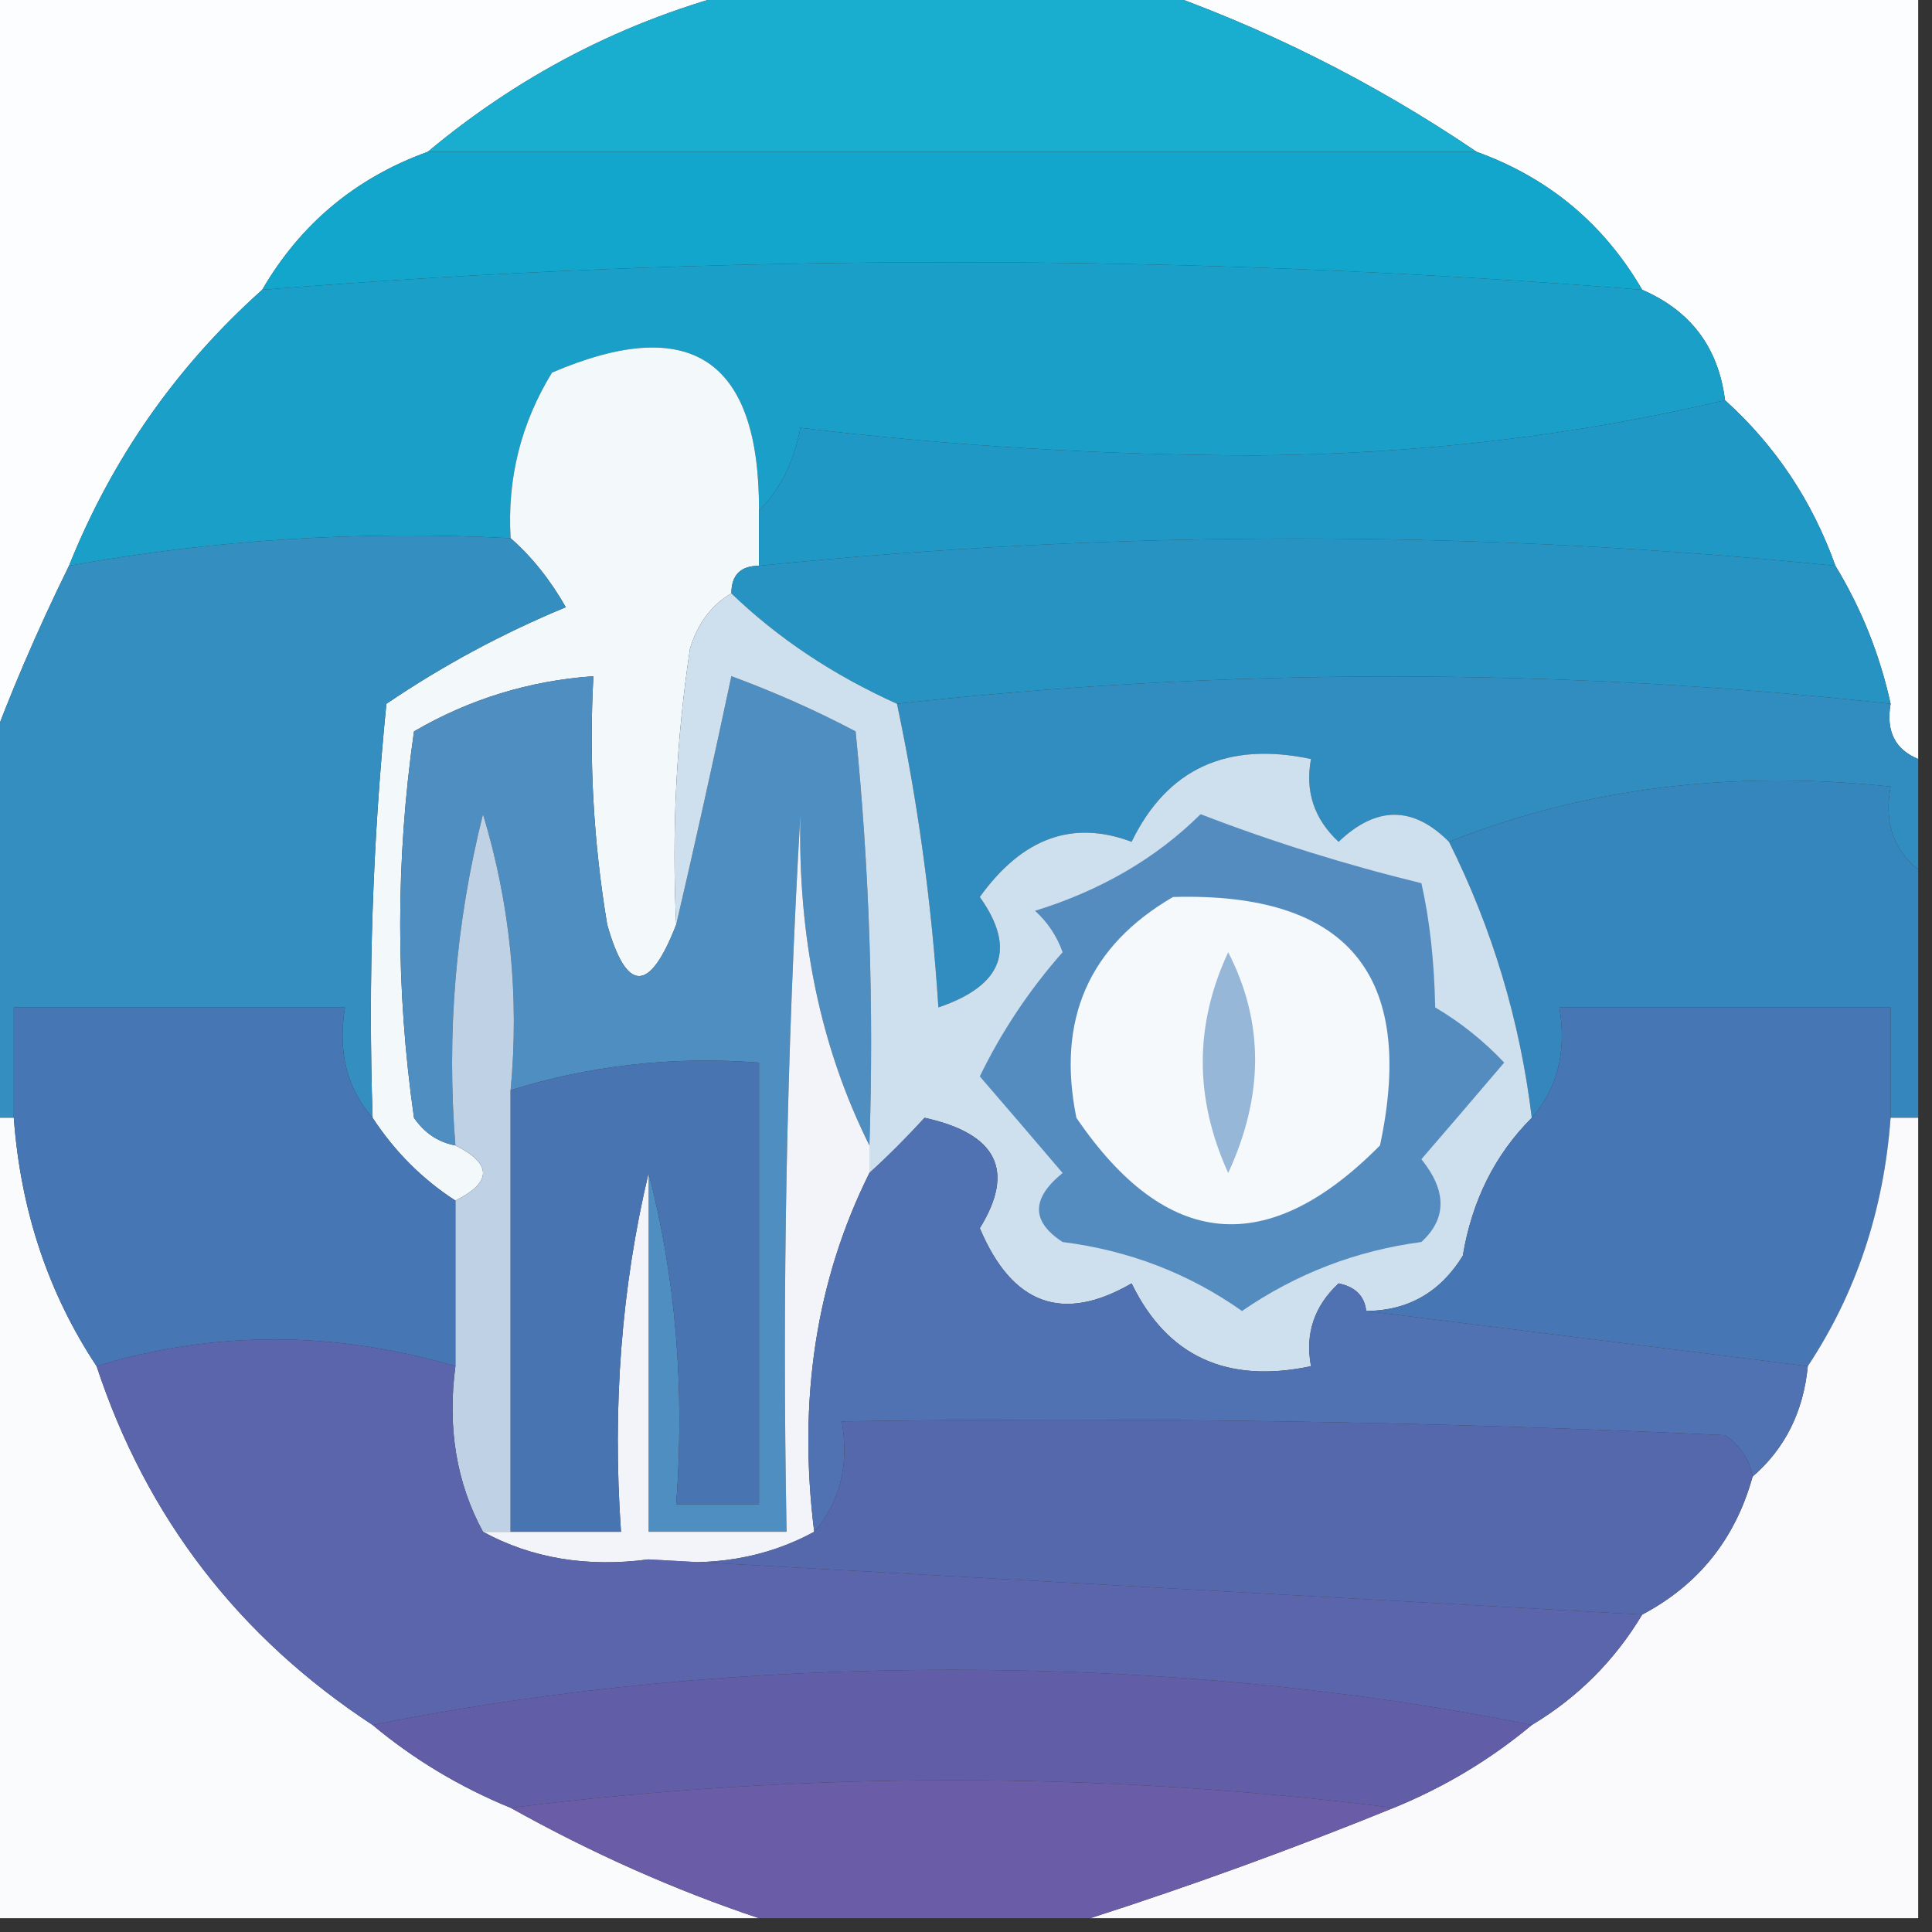
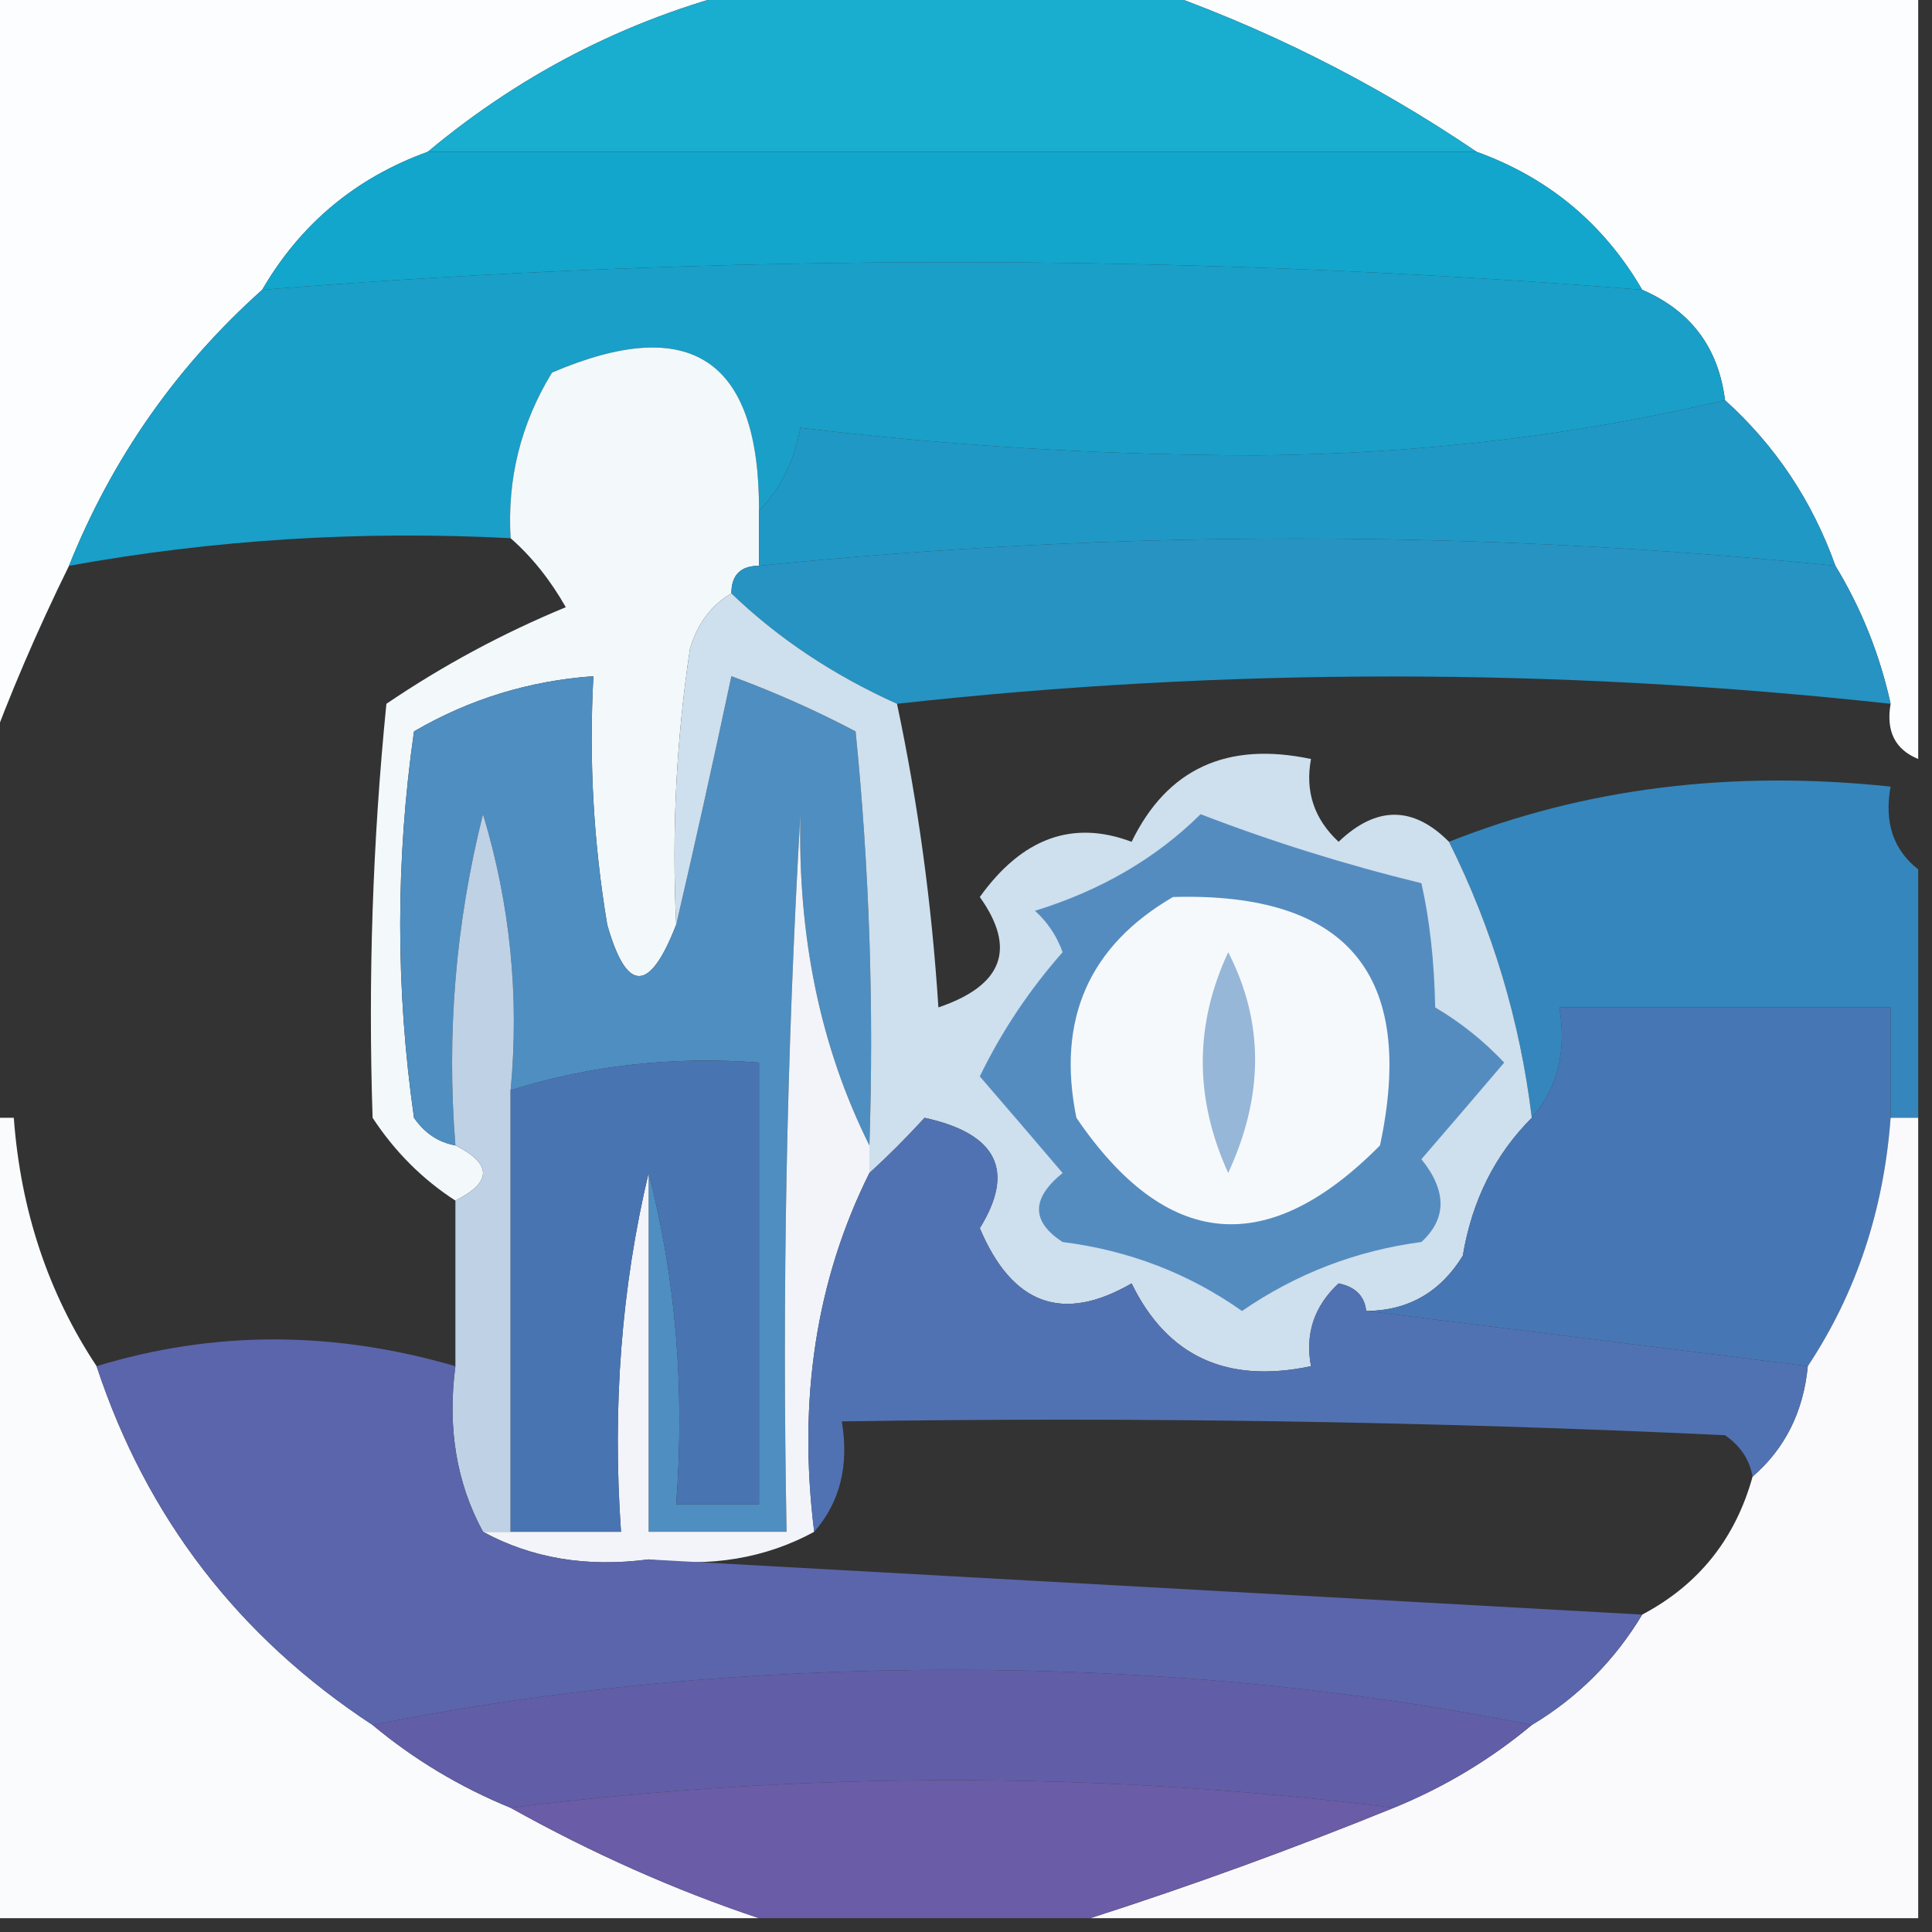
<svg xmlns="http://www.w3.org/2000/svg" width="70px" height="70px" style="shape-rendering:geometricPrecision; text-rendering:geometricPrecision; image-rendering:optimizeQuality; fill-rule:evenodd; clip-rule:evenodd">
  <rect width="100%" height="100%" fill="#333333" stroke="none" />
  <g>
    <path style="opacity:1" fill="#fbfdfe" d="M -0.5,-0.5 C 8.833,-0.5 18.167,-0.5 27.5,-0.5C 23.039,0.545 19.039,2.545 15.5,5.5C 12.891,6.443 10.891,8.11 9.5,10.5C 6.395,13.275 4.062,16.608 2.5,20.5C 1.341,22.855 0.341,25.188 -0.5,27.5C -0.5,18.167 -0.5,8.833 -0.5,-0.5 Z" />
  </g>
  <g>
    <path style="opacity:1" fill="#fbfdfe" d="M 41.5,-0.5 C 50.833,-0.5 60.167,-0.5 69.5,-0.5C 69.5,8.833 69.5,18.167 69.5,27.5C 68.662,27.158 68.328,26.492 68.5,25.5C 68.108,23.716 67.441,22.049 66.5,20.5C 65.66,18.148 64.326,16.148 62.5,14.5C 62.262,12.596 61.262,11.262 59.5,10.5C 58.109,8.11 56.109,6.443 53.5,5.5C 49.748,2.957 45.748,0.957 41.5,-0.5 Z" />
  </g>
  <g>
    <path style="opacity:1" fill="#19adcf" d="M 27.5,-0.5 C 32.167,-0.5 36.833,-0.5 41.5,-0.5C 45.748,0.957 49.748,2.957 53.5,5.5C 40.833,5.5 28.167,5.5 15.5,5.5C 19.039,2.545 23.039,0.545 27.5,-0.5 Z" />
  </g>
  <g>
    <path style="opacity:1" fill="#12a6cc" d="M 15.5,5.5 C 28.167,5.5 40.833,5.5 53.5,5.5C 56.109,6.443 58.109,8.11 59.5,10.5C 42.833,9.167 26.167,9.167 9.5,10.5C 10.891,8.11 12.891,6.443 15.5,5.5 Z" />
  </g>
  <g>
    <path style="opacity:1" fill="#199fc8" d="M 59.5,10.5 C 61.262,11.262 62.262,12.596 62.5,14.5C 57.076,15.786 51.41,16.453 45.5,16.5C 39.921,16.489 34.421,16.155 29,15.5C 28.768,16.738 28.268,17.738 27.5,18.5C 27.519,13.016 25.019,11.35 20,13.5C 18.872,15.345 18.372,17.345 18.5,19.5C 13.073,19.218 7.74,19.551 2.5,20.5C 4.062,16.608 6.395,13.275 9.5,10.5C 26.167,9.167 42.833,9.167 59.5,10.5 Z" />
  </g>
  <g>
    <path style="opacity:1" fill="#f3f8fb" d="M 27.5,18.5 C 27.5,19.167 27.5,19.833 27.5,20.5C 26.833,20.5 26.5,20.833 26.5,21.5C 25.778,21.918 25.278,22.584 25,23.5C 24.502,26.817 24.335,30.15 24.5,33.5C 23.538,35.986 22.705,35.986 22,33.5C 21.502,30.518 21.335,27.518 21.5,24.5C 19.173,24.665 17.006,25.331 15,26.5C 14.333,31.167 14.333,35.833 15,40.5C 15.383,41.056 15.883,41.389 16.5,41.5C 17.833,42.167 17.833,42.833 16.5,43.5C 15.306,42.728 14.306,41.728 13.5,40.5C 13.334,35.489 13.501,30.489 14,25.5C 16.045,24.113 18.212,22.946 20.5,22C 19.934,21.005 19.267,20.172 18.5,19.5C 18.372,17.345 18.872,15.345 20,13.5C 25.019,11.35 27.519,13.016 27.5,18.5 Z" />
  </g>
  <g>
    <path style="opacity:1" fill="#2098c5" d="M 62.5,14.5 C 64.326,16.148 65.66,18.148 66.5,20.5C 53.47,19.183 40.47,19.183 27.5,20.5C 27.5,19.833 27.5,19.167 27.5,18.5C 28.268,17.738 28.768,16.738 29,15.5C 34.421,16.155 39.921,16.489 45.5,16.5C 51.41,16.453 57.076,15.786 62.5,14.5 Z" />
  </g>
  <g>
    <path style="opacity:1" fill="#2693c2" d="M 66.5,20.5 C 67.441,22.049 68.108,23.716 68.5,25.5C 56.402,24.18 44.402,24.18 32.5,25.5C 30.185,24.456 28.185,23.123 26.5,21.5C 26.5,20.833 26.833,20.5 27.5,20.5C 40.47,19.183 53.47,19.183 66.5,20.5 Z" />
  </g>
  <g>
-     <path style="opacity:1" fill="#348ec0" d="M 18.5,19.5 C 19.267,20.172 19.934,21.005 20.5,22C 18.212,22.946 16.045,24.113 14,25.5C 13.501,30.489 13.334,35.489 13.5,40.5C 12.566,39.432 12.232,38.099 12.5,36.5C 8.5,36.5 4.5,36.5 0.5,36.5C 0.5,37.833 0.5,39.167 0.5,40.5C 0.167,40.5 -0.167,40.5 -0.5,40.5C -0.5,36.167 -0.5,31.833 -0.5,27.5C 0.341,25.188 1.341,22.855 2.5,20.5C 7.74,19.551 13.073,19.218 18.5,19.5 Z" />
-   </g>
+     </g>
  <g>
-     <path style="opacity:1" fill="#318dbf" d="M 68.5,25.5 C 68.328,26.492 68.662,27.158 69.5,27.5C 69.5,28.833 69.5,30.167 69.5,31.5C 68.596,30.791 68.263,29.791 68.5,28.5C 62.729,27.887 57.396,28.554 52.5,30.5C 51.198,29.193 49.865,29.193 48.5,30.5C 47.614,29.675 47.281,28.675 47.5,27.5C 44.453,26.855 42.286,27.855 41,30.5C 38.866,29.695 37.033,30.362 35.5,32.5C 36.836,34.375 36.336,35.708 34,36.5C 33.76,32.748 33.26,29.081 32.5,25.5C 44.402,24.18 56.402,24.18 68.5,25.5 Z" />
-   </g>
+     </g>
  <g>
    <path style="opacity:1" fill="#4e8ec0" d="M 24.5,33.5 C 25.166,30.642 25.833,27.642 26.5,24.5C 28.059,25.074 29.559,25.74 31,26.5C 31.499,31.489 31.666,36.489 31.5,41.5C 29.732,37.956 28.898,33.956 29,29.5C 28.5,38.16 28.334,46.827 28.5,55.5C 26.833,55.5 25.167,55.5 23.5,55.5C 23.5,51.167 23.5,46.833 23.5,42.5C 24.483,46.298 24.817,50.298 24.5,54.5C 25.5,54.5 26.5,54.5 27.5,54.5C 27.5,49.167 27.5,43.833 27.5,38.5C 24.392,38.264 21.392,38.597 18.5,39.5C 18.82,36.102 18.487,32.768 17.5,29.5C 16.509,33.445 16.176,37.445 16.5,41.5C 15.883,41.389 15.383,41.056 15,40.5C 14.333,35.833 14.333,31.167 15,26.5C 17.006,25.331 19.173,24.665 21.5,24.5C 21.335,27.518 21.502,30.518 22,33.5C 22.705,35.986 23.538,35.986 24.5,33.5 Z" />
  </g>
  <g>
    <path style="opacity:1" fill="#3586bc" d="M 69.5,31.5 C 69.5,34.5 69.5,37.5 69.5,40.5C 69.167,40.5 68.833,40.5 68.5,40.5C 68.5,39.167 68.5,37.833 68.5,36.5C 64.5,36.5 60.5,36.5 56.5,36.5C 56.768,38.099 56.434,39.432 55.5,40.5C 55.075,36.987 54.075,33.654 52.5,30.5C 57.396,28.554 62.729,27.887 68.5,28.5C 68.263,29.791 68.596,30.791 69.5,31.5 Z" />
  </g>
  <g>
    <path style="opacity:1" fill="#cedfed" d="M 26.5,21.5 C 28.185,23.123 30.185,24.456 32.5,25.5C 33.26,29.081 33.76,32.748 34,36.5C 36.336,35.708 36.836,34.375 35.5,32.5C 37.033,30.362 38.866,29.695 41,30.5C 42.286,27.855 44.453,26.855 47.5,27.5C 47.281,28.675 47.614,29.675 48.5,30.5C 49.865,29.193 51.198,29.193 52.5,30.5C 54.075,33.654 55.075,36.987 55.5,40.5C 54.168,41.83 53.334,43.497 53,45.5C 52.184,46.823 51.017,47.489 49.5,47.5C 49.44,46.957 49.107,46.624 48.5,46.5C 47.614,47.325 47.281,48.325 47.5,49.5C 44.453,50.145 42.286,49.145 41,46.5C 38.507,47.946 36.673,47.279 35.5,44.5C 36.791,42.41 36.124,41.076 33.5,40.5C 32.818,41.243 32.151,41.909 31.5,42.5C 31.5,42.167 31.5,41.833 31.5,41.5C 31.666,36.489 31.499,31.489 31,26.5C 29.559,25.74 28.059,25.074 26.5,24.5C 25.833,27.642 25.166,30.642 24.5,33.5C 24.335,30.15 24.502,26.817 25,23.5C 25.278,22.584 25.778,21.918 26.5,21.5 Z" />
  </g>
  <g>
    <path style="opacity:1" fill="#558cc0" d="M 43.5,29.5 C 46.073,30.492 48.74,31.326 51.5,32C 51.799,33.32 51.966,34.82 52,36.5C 52.925,37.047 53.758,37.713 54.5,38.5C 53.509,39.665 52.509,40.832 51.5,42C 52.424,43.15 52.424,44.15 51.5,45C 49.131,45.314 46.964,46.148 45,47.5C 43.073,46.139 40.906,45.306 38.5,45C 37.359,44.259 37.359,43.425 38.5,42.5C 37.509,41.335 36.509,40.168 35.5,39C 36.289,37.374 37.289,35.874 38.5,34.5C 38.291,33.914 37.957,33.414 37.5,33C 39.889,32.261 41.889,31.095 43.5,29.5 Z" />
  </g>
  <g>
    <path style="opacity:1" fill="#f6f9fb" d="M 42.5,32.5 C 48.82,32.32 51.32,35.32 50,41.5C 45.927,45.618 42.26,45.285 39,40.5C 38.279,36.946 39.446,34.28 42.5,32.5 Z" />
  </g>
  <g>
    <path style="opacity:1" fill="#f2f4f9" d="M 31.5,41.5 C 31.5,41.833 31.5,42.167 31.5,42.5C 29.57,46.373 28.903,50.706 29.5,55.5C 27.735,56.461 25.735,56.795 23.5,56.5C 21.265,56.795 19.265,56.461 17.5,55.5C 17.833,55.5 18.167,55.5 18.5,55.5C 19.833,55.5 21.167,55.5 22.5,55.5C 22.182,50.968 22.515,46.634 23.5,42.5C 23.5,46.833 23.5,51.167 23.5,55.5C 25.167,55.5 26.833,55.5 28.5,55.5C 28.334,46.827 28.5,38.16 29,29.5C 28.898,33.956 29.732,37.956 31.5,41.5 Z" />
  </g>
  <g>
    <path style="opacity:1" fill="#97b7d8" d="M 44.5,34.5 C 45.8,37.024 45.8,39.691 44.5,42.5C 43.271,39.801 43.271,37.135 44.5,34.5 Z" />
  </g>
  <g>
    <path style="opacity:1" fill="#bfd1e5" d="M 18.5,39.5 C 18.5,44.833 18.5,50.167 18.5,55.5C 18.167,55.5 17.833,55.5 17.5,55.5C 16.539,53.735 16.205,51.735 16.5,49.5C 16.5,47.5 16.5,45.5 16.5,43.5C 17.833,42.833 17.833,42.167 16.5,41.5C 16.176,37.445 16.509,33.445 17.5,29.5C 18.487,32.768 18.82,36.102 18.5,39.5 Z" />
  </g>
  <g>
    <path style="opacity:1" fill="#4974b2" d="M 23.5,42.5 C 22.515,46.634 22.182,50.968 22.5,55.5C 21.167,55.5 19.833,55.5 18.5,55.5C 18.5,50.167 18.5,44.833 18.5,39.5C 21.392,38.597 24.392,38.264 27.5,38.5C 27.5,43.833 27.5,49.167 27.5,54.5C 26.5,54.5 25.5,54.5 24.5,54.5C 24.817,50.298 24.483,46.298 23.5,42.5 Z" />
  </g>
  <g>
    <path style="opacity:1" fill="#fafbfc" d="M -0.5,40.5 C -0.167,40.5 0.167,40.5 0.5,40.5C 0.747,43.854 1.747,46.854 3.5,49.5C 5.308,54.979 8.642,59.312 13.5,62.5C 15.001,63.752 16.668,64.751 18.5,65.5C 21.456,67.149 24.456,68.483 27.5,69.5C 18.167,69.5 8.833,69.5 -0.5,69.5C -0.5,59.833 -0.5,50.167 -0.5,40.5 Z" />
  </g>
  <g>
-     <path style="opacity:1" fill="#4676b4" d="M 13.5,40.5 C 14.306,41.728 15.306,42.728 16.5,43.5C 16.5,45.5 16.5,47.5 16.5,49.5C 12.066,48.206 7.733,48.206 3.5,49.5C 1.747,46.854 0.747,43.854 0.5,40.5C 0.5,39.167 0.5,37.833 0.5,36.5C 4.5,36.5 8.5,36.5 12.5,36.5C 12.232,38.099 12.566,39.432 13.5,40.5 Z" />
-   </g>
+     </g>
  <g>
    <path style="opacity:1" fill="#4776b4" d="M 68.5,40.5 C 68.252,43.854 67.252,46.854 65.5,49.5C 60.167,48.833 54.833,48.167 49.5,47.5C 51.017,47.489 52.184,46.823 53,45.5C 53.334,43.497 54.168,41.83 55.5,40.5C 56.434,39.432 56.768,38.099 56.5,36.5C 60.5,36.5 64.5,36.5 68.5,36.5C 68.5,37.833 68.5,39.167 68.5,40.5 Z" />
  </g>
  <g>
    <path style="opacity:1" fill="#fafafc" d="M 68.5,40.5 C 68.833,40.5 69.167,40.5 69.5,40.5C 69.5,50.167 69.5,59.833 69.5,69.5C 59.5,69.5 49.5,69.5 39.5,69.5C 43.143,68.331 46.81,66.998 50.5,65.5C 52.333,64.751 53.999,63.752 55.5,62.5C 57.167,61.5 58.5,60.167 59.5,58.5C 61.543,57.421 62.876,55.754 63.5,53.5C 64.674,52.486 65.34,51.153 65.5,49.5C 67.252,46.854 68.252,43.854 68.5,40.5 Z" />
  </g>
  <g>
    <path style="opacity:1" fill="#5172b2" d="M 49.5,47.5 C 54.833,48.167 60.167,48.833 65.5,49.5C 65.34,51.153 64.674,52.486 63.5,53.5C 63.389,52.883 63.056,52.383 62.5,52C 51.839,51.5 41.172,51.334 30.5,51.5C 30.768,53.099 30.434,54.432 29.5,55.5C 28.903,50.706 29.57,46.373 31.5,42.5C 32.151,41.909 32.818,41.243 33.5,40.5C 36.124,41.076 36.791,42.41 35.5,44.5C 36.673,47.279 38.507,47.946 41,46.5C 42.286,49.145 44.453,50.145 47.5,49.5C 47.281,48.325 47.614,47.325 48.5,46.5C 49.107,46.624 49.44,46.957 49.5,47.5 Z" />
  </g>
  <g>
-     <path style="opacity:1" fill="#5568ac" d="M 63.5,53.5 C 62.876,55.754 61.543,57.421 59.5,58.5C 47.5,57.833 35.5,57.167 23.5,56.5C 25.735,56.795 27.735,56.461 29.5,55.5C 30.434,54.432 30.768,53.099 30.5,51.5C 41.172,51.334 51.839,51.5 62.5,52C 63.056,52.383 63.389,52.883 63.5,53.5 Z" />
-   </g>
+     </g>
  <g>
    <path style="opacity:1" fill="#5b65ab" d="M 16.5,49.5 C 16.205,51.735 16.539,53.735 17.5,55.5C 19.265,56.461 21.265,56.795 23.5,56.5C 35.5,57.167 47.5,57.833 59.5,58.5C 58.5,60.167 57.167,61.5 55.5,62.5C 48.867,61.17 41.867,60.503 34.5,60.5C 27.133,60.503 20.133,61.17 13.5,62.5C 8.642,59.312 5.308,54.979 3.5,49.5C 7.733,48.206 12.066,48.206 16.5,49.5 Z" />
  </g>
  <g>
    <path style="opacity:1" fill="#615da7" d="M 55.5,62.5 C 53.999,63.752 52.333,64.751 50.5,65.5C 39.833,64.167 29.167,64.167 18.5,65.5C 16.668,64.751 15.001,63.752 13.5,62.5C 20.133,61.17 27.133,60.503 34.5,60.5C 41.867,60.503 48.867,61.17 55.5,62.5 Z" />
  </g>
  <g>
    <path style="opacity:1" fill="#6a5ca6" d="M 18.5,65.5 C 29.167,64.167 39.833,64.167 50.5,65.5C 46.81,66.998 43.143,68.331 39.5,69.5C 35.5,69.5 31.5,69.5 27.5,69.5C 24.456,68.483 21.456,67.149 18.5,65.5 Z" />
  </g>
</svg>